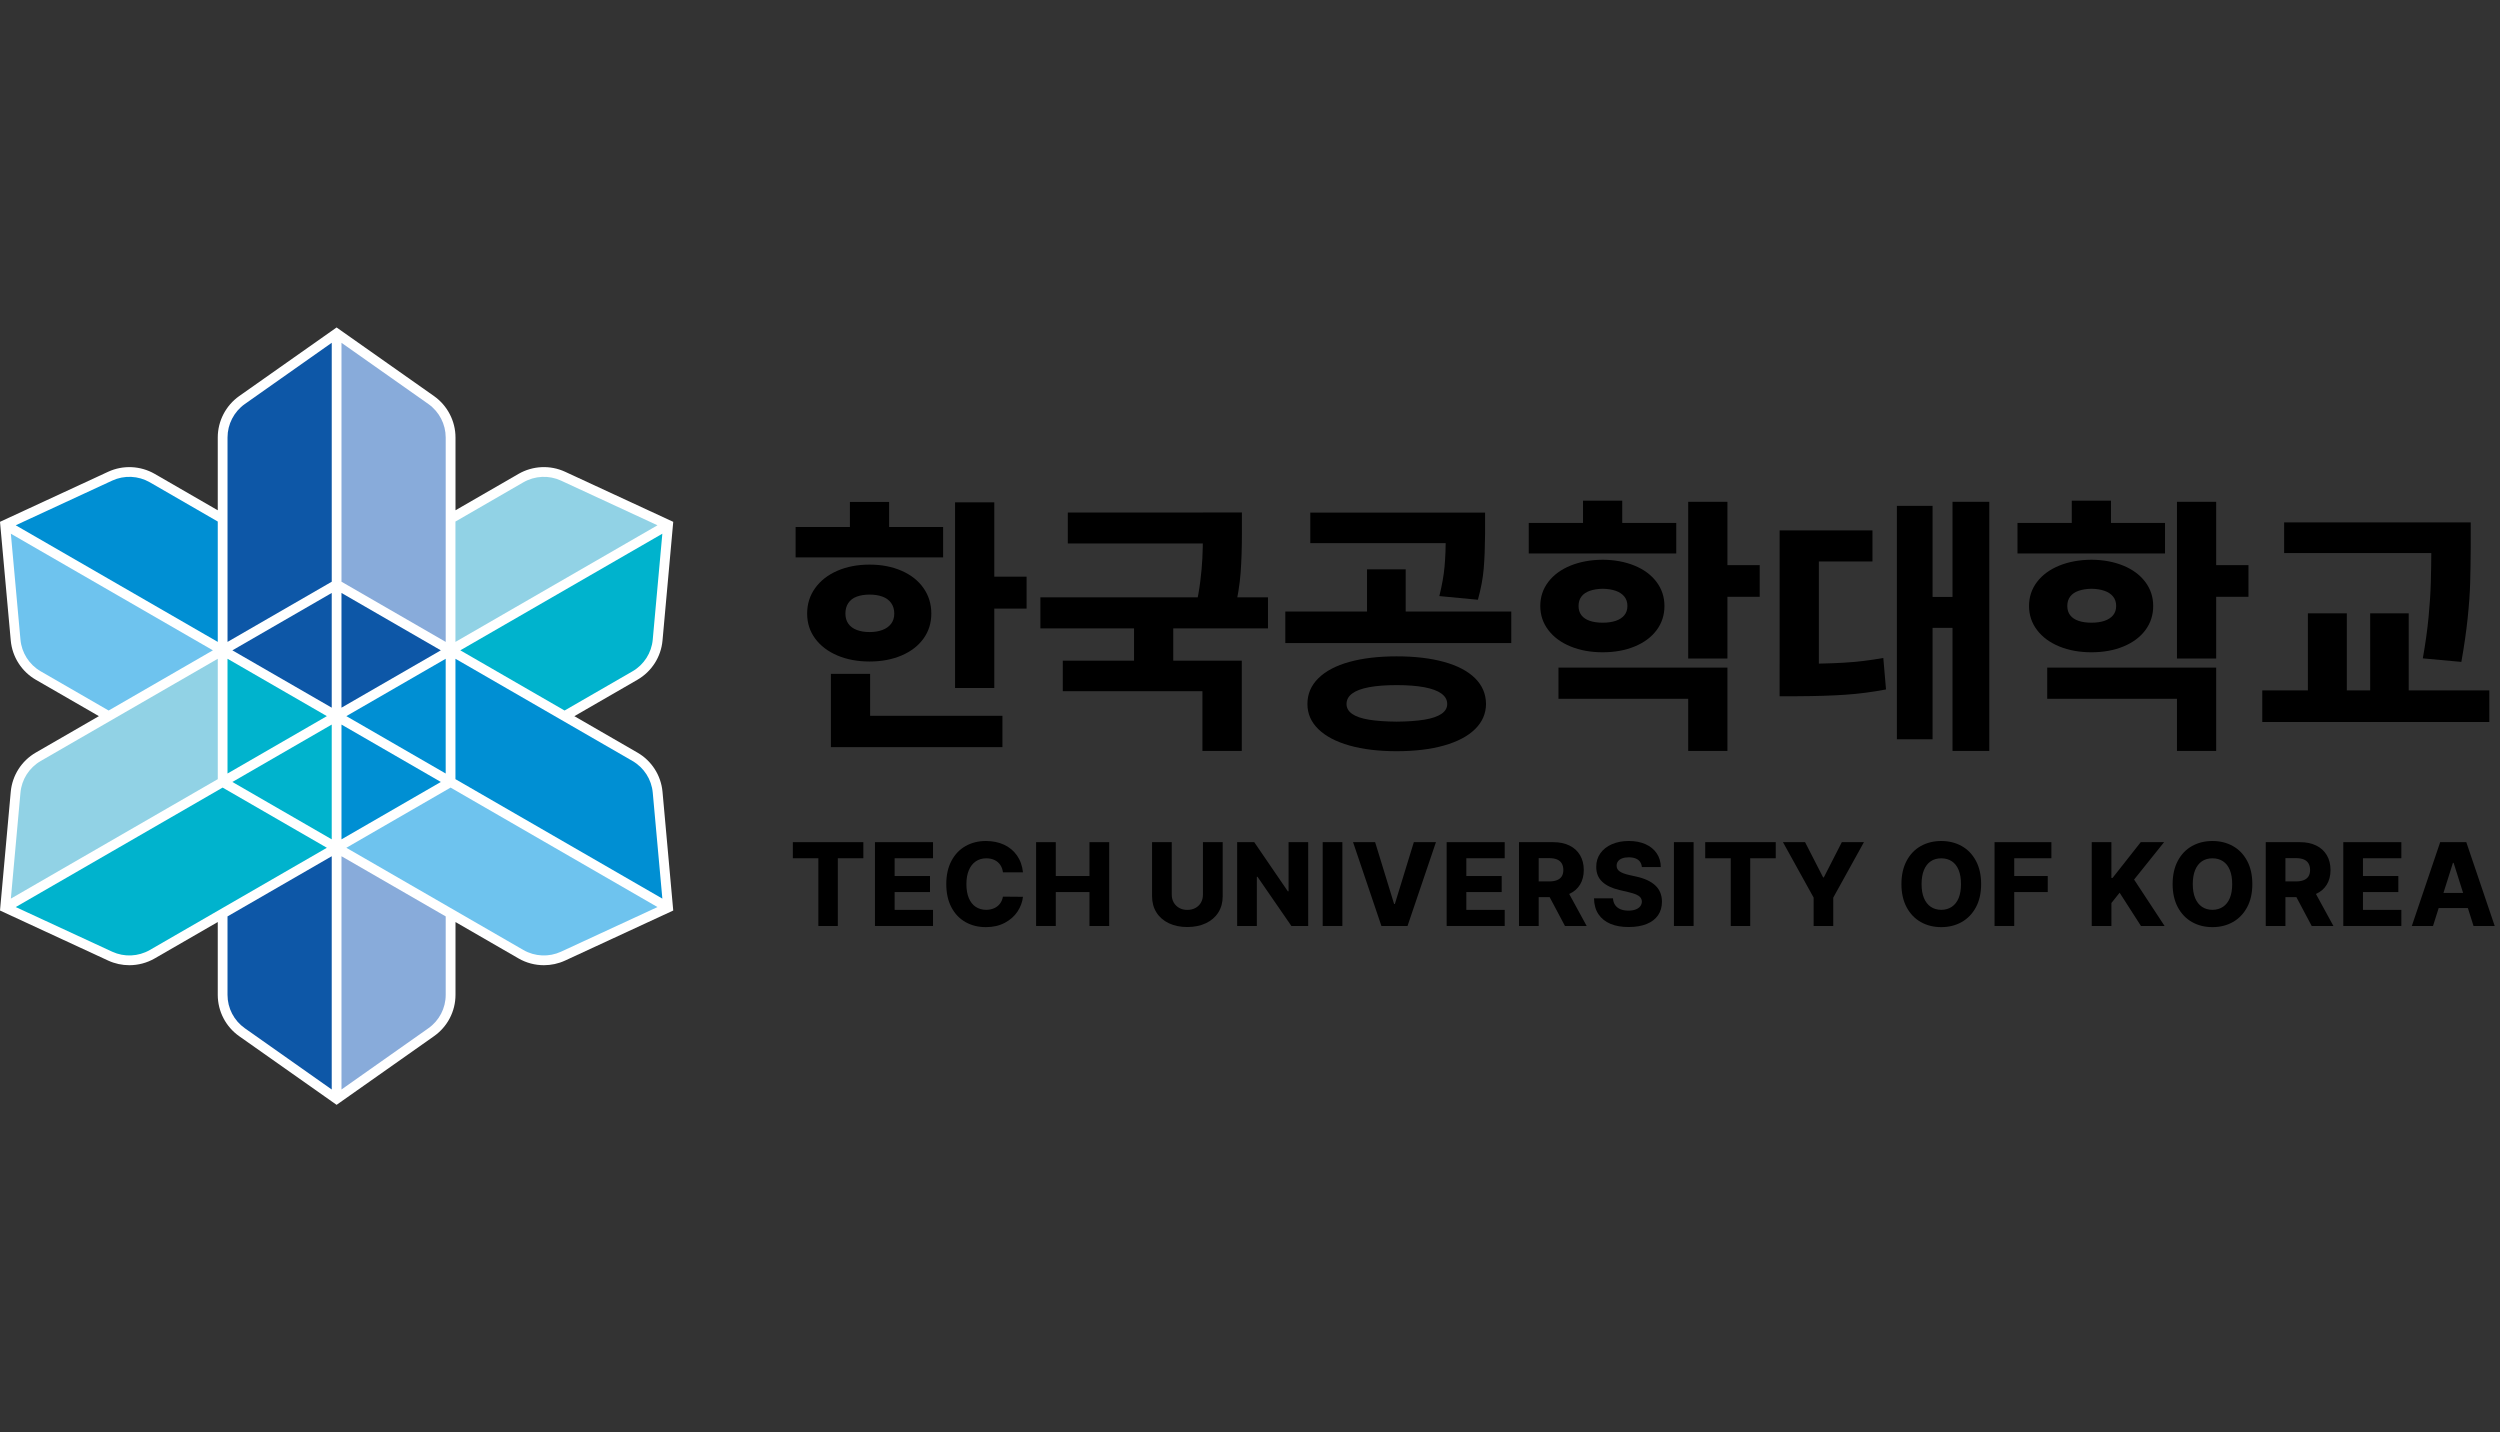
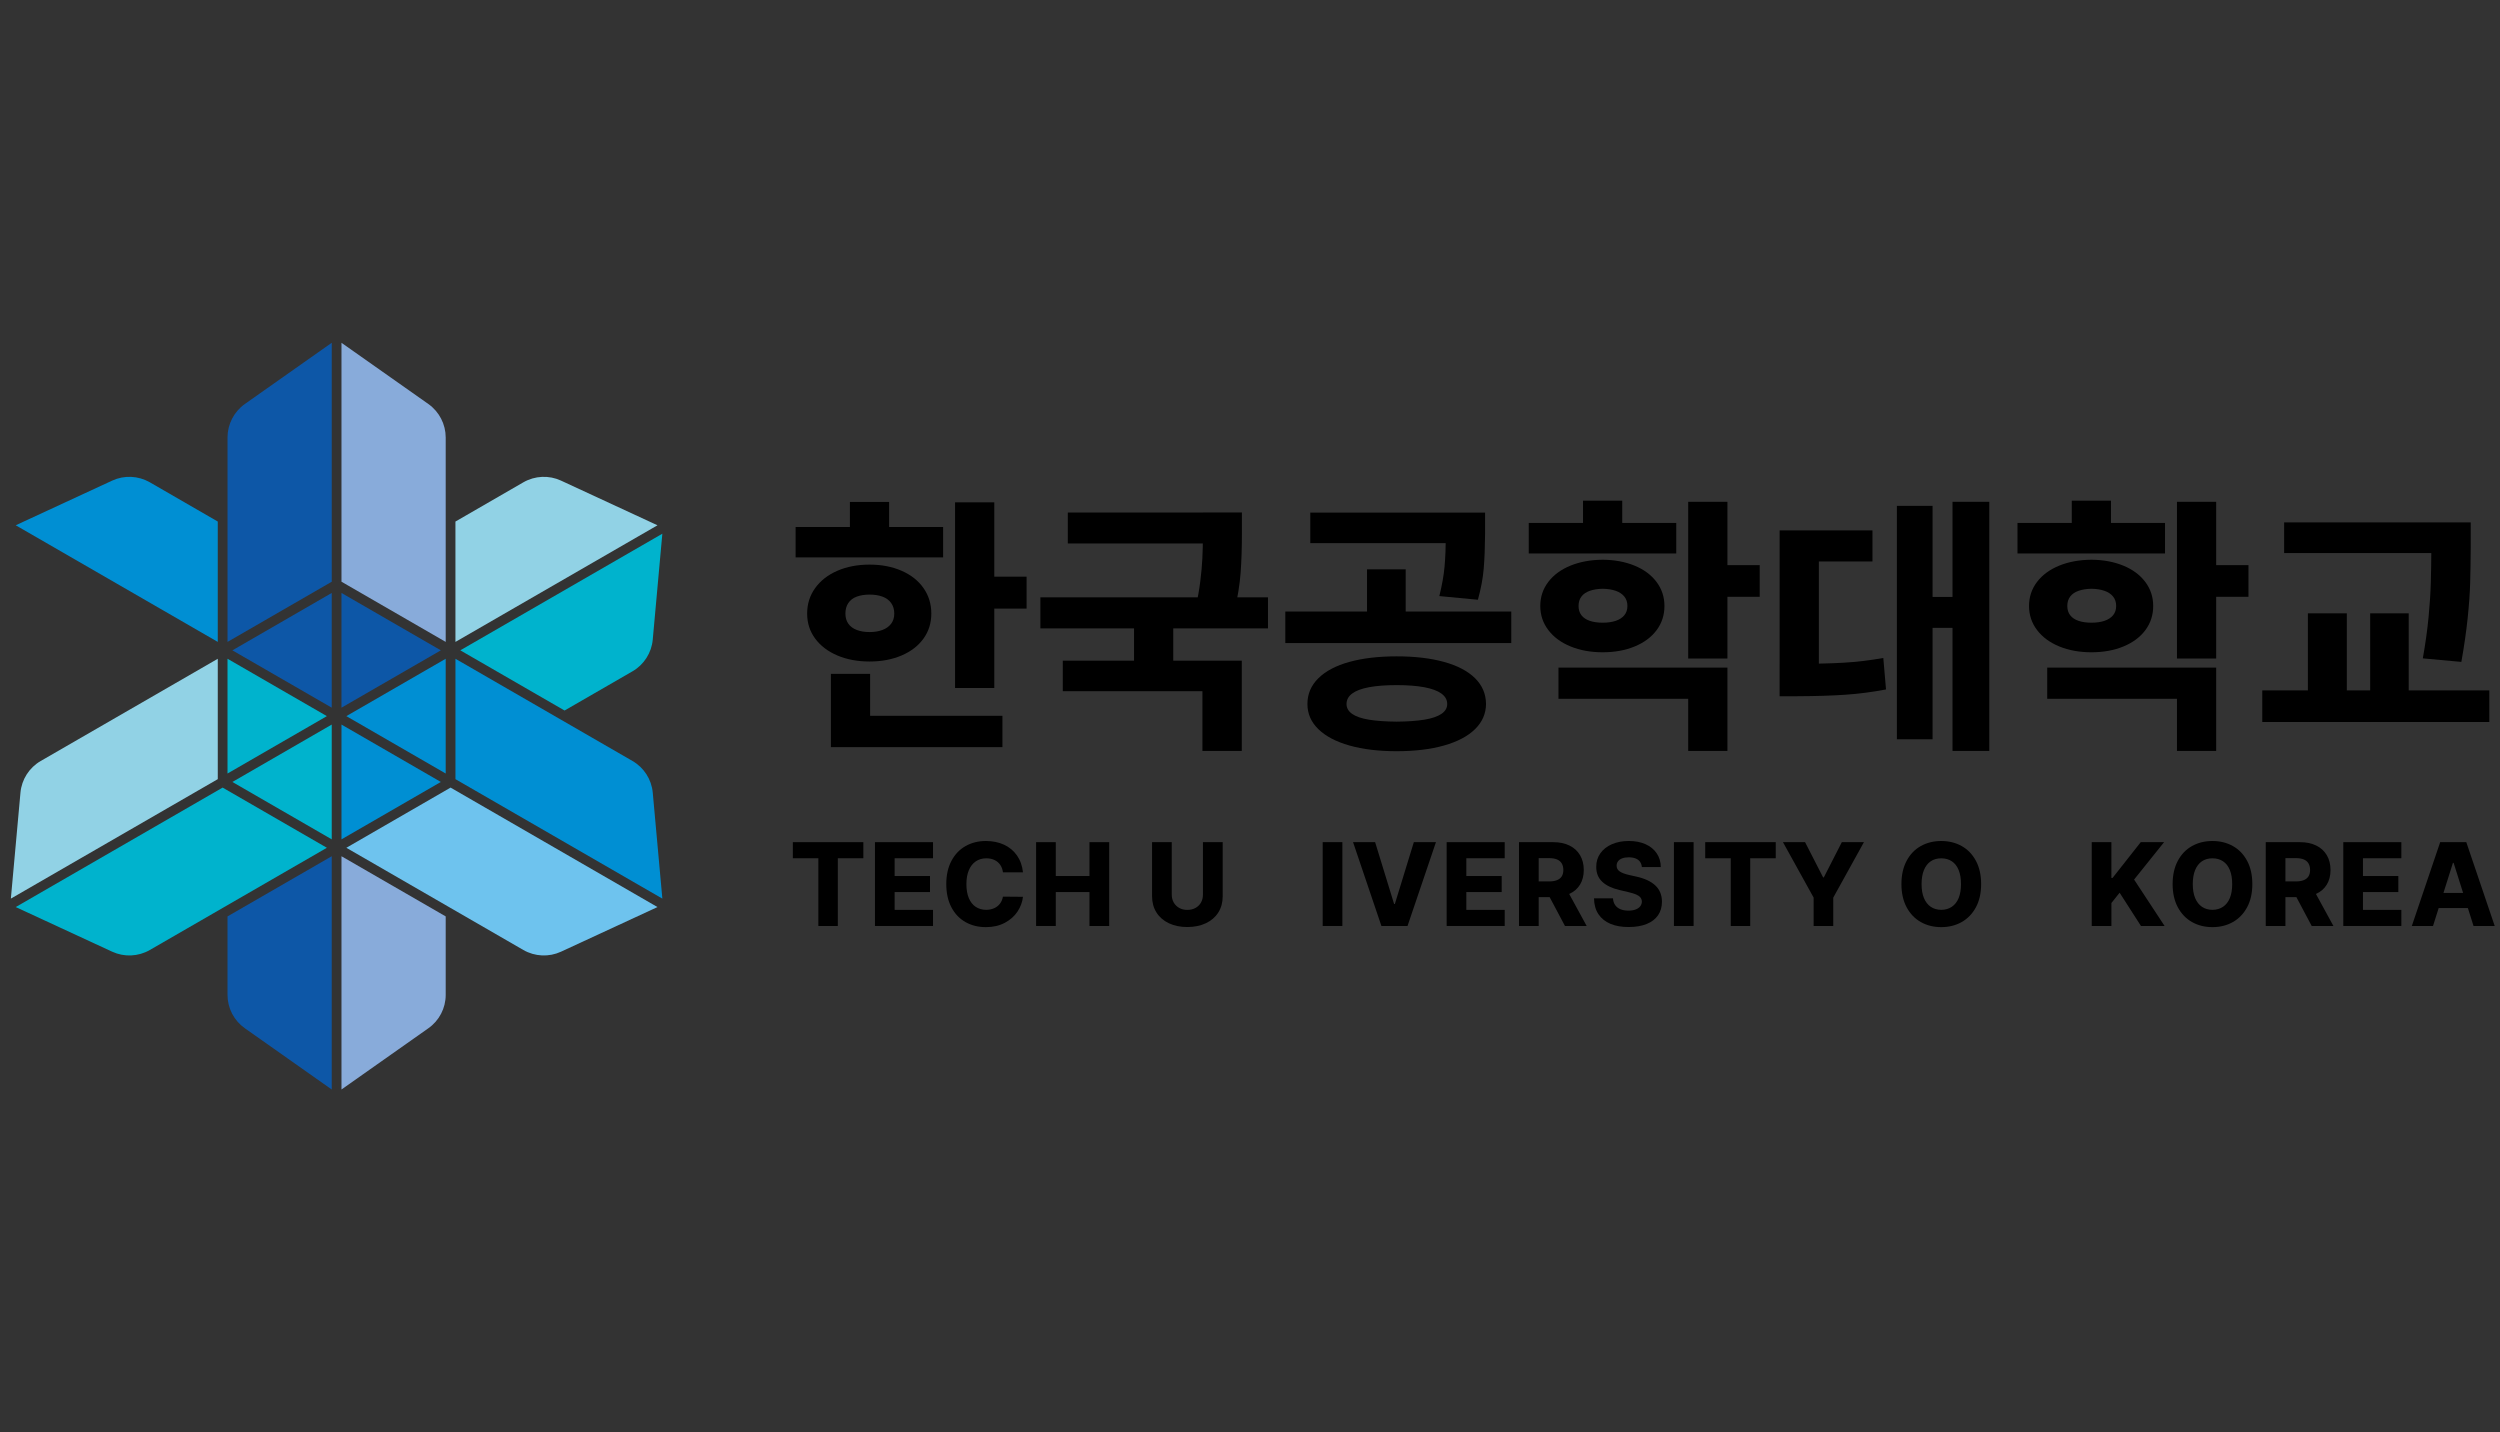
<svg xmlns="http://www.w3.org/2000/svg" version="1.1" id="Layer_1" x="0px" y="0px" viewBox="0 0 1920 1100" style="enable-background:new 0 0 1920 1100;" xml:space="preserve">
  <rect x="0" y="0" width="1920" height="1100" fill="#333333" stroke="none" />
  <style type="text/css">
	.st0{fill:#FFFFFF;}
	.st1{fill:#0D57A7;}
	.st2{fill:#88ABDA;}
	.st3{fill:#008FD3;}
	.st4{fill:#6EC3EE;}
	.st5{fill:#00B3CD;}
	.st6{fill:#91D2E5;}
</style>
  <g>
    <g>
-       <path class="st0" d="M508.81,608.13c-1.12-12.58-8.33-23.85-19.27-30.15l-48.43-27.96l48.43-27.96    c10.95-6.32,18.15-17.6,19.27-30.16l8.24-91.13l-83.04-38.45c-11.44-5.29-24.8-4.69-35.77,1.62l-48.42,27.95v-55.9    c0-12.6-6.17-24.5-16.52-31.82l-74.8-52.68l-74.8,52.69c-10.31,7.31-16.46,19.2-16.46,31.81v55.91l-48.44-27.97    c-10.97-6.29-24.34-6.89-35.76-1.61L0,400.76l8.26,91.13c1.13,12.57,8.33,23.84,19.25,30.16L75.95,550l-48.44,27.97    c-10.93,6.3-18.12,17.57-19.25,30.15L0,699.28l83.05,38.43c5.17,2.4,10.73,3.57,16.29,3.57c6.74,0,13.46-1.74,19.46-5.2    l48.44-27.96v55.95c0,12.63,6.16,24.49,16.47,31.74l74.79,52.71l74.79-52.71c10.35-7.25,16.53-19.12,16.53-31.74v-55.94    l48.43,27.96c5.99,3.45,12.72,5.19,19.45,5.19c5.56,0,11.14-1.18,16.31-3.57l83.04-38.43L508.81,608.13z" />
      <g>
        <polygon class="st1" points="254.77,543.5 254.77,455.39 178.47,499.46    " />
        <path class="st1" d="M174.73,764.07c0,10.2,4.97,19.76,13.3,25.62l66.74,47.05V657.59l-80.04,46.21V764.07z" />
        <path class="st1" d="M254.77,263.26l-66.73,47.01c-8.33,5.91-13.3,15.52-13.3,25.71v157l80.04-46.22V263.26z" />
        <polygon class="st1" points="262.25,455.39 262.25,543.5 338.55,499.46    " />
      </g>
      <g>
        <path class="st2" d="M262.25,836.74L329,789.69c8.33-5.85,13.3-15.42,13.3-25.62v-60.27l-80.04-46.21V836.74z" />
        <path class="st2" d="M328.99,310.28l-66.73-47.01v183.49l80.04,46.22v-157C342.29,325.79,337.32,316.18,328.99,310.28z" />
      </g>
      <g>
        <path class="st3" d="M86.18,369.1l-74.11,34.31l155.17,89.57v-0.01v-92.43l-52.18-30.14C106.2,365.32,95.4,364.83,86.18,369.1z" />
        <path class="st3" d="M508.69,690.14l-7.37-81.34c-0.91-10.16-6.72-19.26-15.54-24.35l-135.99-78.51v92.45L508.69,690.14z" />
        <polygon class="st3" points="342.29,594.06 342.29,505.93 265.99,549.99    " />
        <polygon class="st3" points="262.26,644.62 338.56,600.55 262.26,556.47    " />
      </g>
      <g>
-         <path class="st4" d="M15.71,491.21c0.91,10.15,6.72,19.25,15.55,24.36l52.17,30.11l80.07-46.23L8.33,409.89L15.71,491.21z" />
        <path class="st4" d="M346.04,604.87L346.04,604.87l-80.05,46.23l135.96,78.5c8.85,5.09,19.64,5.58,28.89,1.31l74.1-34.29     L346.04,604.87z" />
      </g>
      <g>
        <polygon class="st5" points="174.73,505.93 174.73,594.06 251.03,549.99    " />
        <polygon class="st5" points="254.77,644.62 254.77,556.47 178.47,600.55    " />
        <path class="st5" d="M170.98,604.87l-158.9,91.75l74.1,34.29c9.25,4.27,20.04,3.78,28.89-1.31l135.96-78.5L170.98,604.87     L170.98,604.87z" />
        <path class="st5" d="M353.52,499.45l80.07,46.23l52.17-30.11c8.83-5.11,14.64-14.21,15.55-24.36l7.37-81.32L353.52,499.45z" />
      </g>
      <g>
        <path class="st6" d="M15.71,608.8l-7.37,81.34l52.78-30.48l106.13-61.27v-92.45L31.25,584.45     C22.43,589.54,16.62,598.64,15.71,608.8z" />
        <path class="st6" d="M430.84,369.1c-9.22-4.27-20.02-3.78-28.88,1.31l-52.18,30.14v92.43v0.01l155.17-89.57L430.84,369.1z" />
      </g>
    </g>
    <g>
      <g>
        <path d="M724.32,428.09H611.03v-23.35h113.29V428.09z M692.43,438.36c7.23,3.16,12.84,7.59,16.83,13.29     c3.99,5.7,5.99,12.23,5.99,19.59c0,7.23-2,13.62-5.99,19.18c-4,5.56-9.61,9.89-16.83,12.98c-7.23,3.09-15.43,4.64-24.6,4.64     c-9.24,0-17.49-1.55-24.75-4.64c-7.26-3.09-12.94-7.42-17.04-12.98c-4.1-5.56-6.15-11.95-6.15-19.18c0-7.36,2.05-13.9,6.15-19.59     c4.1-5.7,9.78-10.13,17.04-13.29c7.26-3.16,15.51-4.74,24.75-4.74C677,433.62,685.2,435.2,692.43,438.36z M668.25,560.04h-30.12     v-42.52h30.12V560.04z M769.87,573.8H638.13v-24.08h131.74V573.8z M657.98,458.21c-2.81,1.04-4.97,2.68-6.46,4.9     c-1.5,2.22-2.24,4.93-2.24,8.13c0,3.06,0.75,5.65,2.24,7.77c1.49,2.12,3.65,3.72,6.46,4.79c2.81,1.08,6.1,1.62,9.85,1.62     c3.75,0,7.05-0.54,9.9-1.62c2.85-1.08,5.07-2.67,6.67-4.79c1.6-2.12,2.4-4.71,2.4-7.77c0-3.19-0.8-5.9-2.4-8.13     c-1.6-2.22-3.82-3.86-6.67-4.9c-2.85-1.04-6.15-1.56-9.9-1.56C664.08,456.65,660.8,457.17,657.98,458.21z M682.84,416.11h-30.12     v-30.64h30.12V416.11z M763.61,528.36h-30.12V385.78h30.12V528.36z M788.42,467.39h-33.25v-24.49h33.25V467.39z" />
        <path d="M973.81,482.6H799.02v-23.87h174.79V482.6z M953.69,576.72h-30.23v-45.86H816.22v-23.45h137.47V576.72z M941.6,417.36     H820.08v-23.76H941.6V417.36z M901.06,514.6h-30.12v-38.98h30.12V514.6z M952.81,439.71c-0.66,9-2.28,19.09-4.85,30.28     l-29.81-3.02c1.67-7.3,2.9-14.19,3.7-20.69c0.8-6.5,1.32-12.28,1.56-17.35c0.24-5.07,0.4-11.15,0.47-18.24v-1.67v-15.43h29.91     v15.43C953.8,420.48,953.47,430.72,952.81,439.71z" />
        <path d="M1160.66,493.86H987.12v-24.18h173.54V493.86z M1109.01,508.35c10.32,2.85,18.26,7.02,23.82,12.51     c5.56,5.49,8.37,12.09,8.44,19.8c-0.07,7.44-2.88,13.88-8.44,19.33c-5.56,5.45-13.5,9.64-23.82,12.56     c-10.32,2.92-22.46,4.38-36.43,4.38c-13.83,0-25.9-1.46-36.22-4.38c-10.32-2.92-18.28-7.11-23.87-12.56     c-5.59-5.45-8.39-11.9-8.39-19.33c0-7.64,2.8-14.23,8.39-19.75c5.59-5.52,13.53-9.71,23.82-12.56     c10.28-2.85,22.37-4.27,36.27-4.27C1086.55,504.07,1098.69,505.5,1109.01,508.35z M1127.72,417.15H1006.3V393.7h121.42V417.15z      M1051.38,527.79c-5.73,1.08-10.04,2.69-12.92,4.85c-2.88,2.15-4.33,4.83-4.33,8.03c0,3.06,1.44,5.59,4.33,7.61     c2.88,2.02,7.17,3.49,12.87,4.43c5.7,0.94,12.78,1.44,21.26,1.51c8.48-0.07,15.58-0.57,21.31-1.51s10.09-2.41,13.08-4.43     c2.99-2.01,4.48-4.55,4.48-7.61c0-3.2-1.5-5.87-4.48-8.03c-2.99-2.15-7.37-3.77-13.13-4.85c-5.77-1.08-12.86-1.62-21.26-1.62     C1064.18,526.17,1057.11,526.71,1051.38,527.79z M1079.57,476.04h-29.7v-38.77h29.7V476.04z M1140.54,410.17     c-0.07,10.15-0.42,18.97-1.04,26.47c-0.62,7.5-2.12,15.5-4.48,23.97l-29.6-2.81c2.08-8.48,3.42-16.07,4.01-22.77     c0.59-6.7,0.92-14.71,0.99-24.02v-1.77V393.7h30.12v15.53V410.17z" />
        <path d="M1287.37,425.07h-113.29v-23.45h113.29V425.07z M1255.32,434.4c7.19,2.95,12.82,7.12,16.88,12.51     c4.06,5.39,6.1,11.55,6.1,18.5c0,6.95-2,13.12-5.99,18.5c-4,5.39-9.61,9.57-16.83,12.56c-7.23,2.99-15.42,4.48-24.6,4.48     s-17.41-1.49-24.7-4.48c-7.3-2.99-12.99-7.19-17.09-12.61c-4.1-5.42-6.15-11.57-6.15-18.45c0-6.95,2.05-13.11,6.15-18.5     c4.1-5.38,9.78-9.55,17.04-12.51c7.26-2.95,15.51-4.46,24.75-4.53C1239.98,429.94,1248.12,431.45,1255.32,434.4z M1326.66,576.72     h-30.12V536.7h-99.64v-23.97h129.76V576.72z M1221.03,453.73c-2.81,0.97-4.97,2.43-6.46,4.38c-1.5,1.95-2.24,4.38-2.24,7.3     c0,2.85,0.75,5.23,2.24,7.14c1.49,1.91,3.63,3.33,6.41,4.27c2.78,0.94,6.08,1.41,9.9,1.41c3.82,0,7.14-0.47,9.95-1.41     s5.02-2.36,6.62-4.27c1.6-1.91,2.4-4.29,2.4-7.14c0-2.92-0.8-5.35-2.4-7.3c-1.6-1.94-3.8-3.4-6.62-4.38     c-2.81-0.97-6.13-1.49-9.95-1.56C1227.12,452.24,1223.84,452.76,1221.03,453.73z M1245.88,414.86h-30.12v-30.33h30.12V414.86z      M1326.66,505.74h-30.12V385.36h30.12V505.74z M1351.46,458.32h-33.25v-24.28h33.25V458.32z" />
        <path d="M1438.05,431.22h-41.17v90.88h-30.12V407.35h71.29V431.22z M1415.69,508.97c9.9-0.56,20.13-1.77,30.69-3.65l2.08,24.18     c-10.63,2.02-21.05,3.37-31.27,4.06c-10.21,0.7-22.44,1.08-36.69,1.15h-13.76v-24.91h13.76     C1394.06,509.81,1405.79,509.53,1415.69,508.97z M1484.22,567.76h-27.41V388.49h27.41V567.76z M1506.21,482.19h-30.75v-23.76     h30.75V482.19z M1527.78,576.72h-28.25V385.36h28.25V576.72z" />
        <path d="M1662.73,425.07h-113.29v-23.45h113.29V425.07z M1630.68,434.4c7.19,2.95,12.82,7.12,16.88,12.51     c4.06,5.39,6.1,11.55,6.1,18.5c0,6.95-2,13.12-5.99,18.5c-4,5.39-9.61,9.57-16.83,12.56c-7.23,2.99-15.42,4.48-24.6,4.48     s-17.41-1.49-24.7-4.48c-7.3-2.99-12.99-7.19-17.09-12.61c-4.1-5.42-6.15-11.57-6.15-18.45c0-6.95,2.05-13.11,6.15-18.5     c4.1-5.38,9.78-9.55,17.04-12.51c7.26-2.95,15.51-4.46,24.75-4.53C1615.34,429.94,1623.49,431.45,1630.68,434.4z M1702.02,576.72     h-30.12V536.7h-99.64v-23.97h129.76V576.72z M1596.39,453.73c-2.81,0.97-4.97,2.43-6.46,4.38c-1.5,1.95-2.24,4.38-2.24,7.3     c0,2.85,0.75,5.23,2.24,7.14c1.49,1.91,3.63,3.33,6.41,4.27c2.78,0.94,6.08,1.41,9.9,1.41c3.82,0,7.14-0.47,9.95-1.41     s5.02-2.36,6.62-4.27c1.6-1.91,2.4-4.29,2.4-7.14c0-2.92-0.8-5.35-2.4-7.3c-1.6-1.94-3.8-3.4-6.62-4.38     c-2.81-0.97-6.13-1.49-9.95-1.56C1602.48,452.24,1599.2,452.76,1596.39,453.73z M1621.24,414.86h-30.12v-30.33h30.12V414.86z      M1702.02,505.74h-30.12V385.36h30.12V505.74z M1726.83,458.32h-33.25v-24.28h33.25V458.32z" />
        <path d="M1911.8,554.52h-174.37v-24.29h174.37V554.52z M1875.53,424.76h-121.32V401.2h121.32V424.76z M1802.36,537.95h-29.91     v-66.91h29.91V537.95z M1849.89,537.95h-29.6v-66.91h29.6V537.95z M1897.52,419.96c-0.07,10.21-0.21,19.3-0.42,27.25     c-0.21,7.96-0.85,17.11-1.93,27.46c-1.08,10.35-2.69,21.57-4.85,33.67l-29.6-2.71c2.01-11.26,3.49-21.85,4.43-31.79     c0.94-9.94,1.51-18.74,1.72-26.42c0.21-7.68,0.35-16.69,0.42-27.05v-1.46V401.2h30.23v17.72V419.96z" />
      </g>
    </g>
    <g>
      <g>
        <path d="M608.9,646.78h54.15v12.36h-19.61v52.02h-14.94v-52.02H608.9V646.78z" />
        <path d="M671.97,646.78h44.59v12.36h-29.48v13.65h27.16v12.31h-27.16v13.69h29.48v12.36h-44.59V646.78z" />
        <path d="M768.19,664.23c-1.11-1.62-2.58-2.86-4.4-3.73c-1.82-0.87-3.91-1.31-6.25-1.31c-3.17,0-5.9,0.79-8.18,2.36     c-2.28,1.57-4.05,3.83-5.29,6.78s-1.87,6.5-1.87,10.65c0,4.27,0.62,7.87,1.87,10.8c1.24,2.93,3,5.16,5.27,6.67     c2.27,1.51,4.96,2.28,8.07,2.31c2.28-0.03,4.33-0.45,6.14-1.27c1.81-0.82,3.28-1.97,4.42-3.47c1.14-1.5,1.9-3.3,2.29-5.4     l15.38,0.13c-0.44,4-1.84,7.77-4.18,11.31c-2.34,3.54-5.59,6.42-9.76,8.65s-9.02,3.33-14.56,3.33c-5.87,0-11.1-1.3-15.69-3.91     c-4.59-2.61-8.2-6.4-10.8-11.38c-2.61-4.98-3.91-10.91-3.91-17.78c0-6.91,1.33-12.86,3.98-17.85c2.65-4.99,6.28-8.78,10.87-11.36     c4.59-2.58,9.78-3.87,15.56-3.87c5.16,0,9.79,0.94,13.89,2.82c4.1,1.88,7.43,4.64,9.98,8.27c2.55,3.63,4.09,7.95,4.62,12.96     h-15.38C769.99,667.75,769.3,665.84,768.19,664.23z" />
        <path d="M795.72,646.78h15.12v26.01h25.87v-26.01h15.16v64.38h-15.16V685.1h-25.87v26.05h-15.12V646.78z" />
        <path d="M939.03,646.78v41.57c0,4.74-1.13,8.89-3.38,12.45s-5.44,6.31-9.56,8.25c-4.12,1.94-8.86,2.91-14.23,2.91     c-5.36,0-10.09-0.97-14.18-2.91c-4.09-1.94-7.26-4.69-9.51-8.25c-2.25-3.56-3.38-7.71-3.38-12.45v-41.57h15.12v40.28     c0,2.28,0.5,4.31,1.51,6.07c1.01,1.76,2.42,3.15,4.22,4.16c1.81,1.01,3.88,1.51,6.22,1.51c2.37,0,4.47-0.5,6.29-1.51     c1.82-1.01,3.23-2.39,4.22-4.16c0.99-1.76,1.49-3.79,1.49-6.07v-40.28H939.03z" />
-         <path d="M1004.68,711.15h-12.89l-26.05-37.79h-0.49v37.79h-15.12v-64.38h13.12l25.79,37.74h0.58v-37.74h15.07V711.15z" />
        <path d="M1030.94,711.15h-15.12v-64.38h15.12V711.15z" />
        <path d="M1070.67,694.26h0.58l14.58-47.48h16.98l-21.83,64.38h-20.05l-21.78-64.38h16.94L1070.67,694.26z" />
        <path d="M1111.03,646.78h44.59v12.36h-29.48v13.65h27.16v12.31h-27.16v13.69h29.48v12.36h-44.59V646.78z" />
        <path d="M1166.59,646.78h26.32c4.8,0,8.96,0.87,12.47,2.6c3.51,1.73,6.22,4.21,8.11,7.42s2.85,7,2.85,11.36     c0,4.36-0.96,8.1-2.87,11.23c-1.91,3.13-4.66,5.51-8.25,7.14c-3.59,1.63-7.84,2.45-12.76,2.45h-16.89v-12.05h14.18     c2.37,0,4.36-0.32,5.98-0.96c1.62-0.64,2.84-1.6,3.67-2.89c0.83-1.29,1.25-2.93,1.25-4.91c0-2.01-0.42-3.71-1.25-5.09     c-0.83-1.38-2.05-2.39-3.67-3.05c-1.62-0.65-3.62-0.98-6.02-0.98h-8v52.1h-15.12V646.78z M1218.56,711.15h-16.67l-15.6-29.39     h16.23L1218.56,711.15z" />
        <path d="M1259.54,661.85c-0.8-1.13-1.93-1.98-3.4-2.56c-1.47-0.58-3.22-0.87-5.27-0.87c-1.99,0-3.68,0.27-5.07,0.8     c-1.39,0.53-2.45,1.28-3.16,2.25c-0.71,0.96-1.07,2.05-1.07,3.27c-0.06,1.9,0.73,3.4,2.36,4.51c1.63,1.11,4.03,2.02,7.2,2.73     l5.6,1.25c6.43,1.42,11.31,3.71,14.63,6.87c3.32,3.16,4.99,7.28,5.02,12.38c0,4.06-1.01,7.55-3.02,10.47     c-2.02,2.92-4.94,5.15-8.78,6.69c-3.84,1.54-8.4,2.31-13.67,2.31c-5.45,0.03-10.15-0.79-14.09-2.45     c-3.94-1.66-7.01-4.12-9.2-7.38c-2.19-3.26-3.33-7.32-3.42-12.18h14.58c0.12,2.05,0.68,3.78,1.69,5.2     c1.01,1.42,2.38,2.48,4.11,3.18c1.73,0.7,3.77,1.04,6.11,1.04c2.13,0,3.97-0.3,5.51-0.89c1.54-0.59,2.71-1.41,3.51-2.45     c0.8-1.04,1.21-2.24,1.25-3.6c-0.03-1.21-0.41-2.27-1.13-3.18c-0.73-0.9-1.84-1.67-3.36-2.31c-1.51-0.64-3.5-1.24-5.96-1.8     l-6.76-1.6c-5.75-1.33-10.17-3.45-13.25-6.36c-3.08-2.9-4.61-6.71-4.58-11.43c-0.03-3.91,1.02-7.38,3.16-10.4     c2.13-3.02,5.1-5.36,8.89-7s8.12-2.47,12.98-2.47c4.89,0,9.18,0.83,12.87,2.49s6.55,4.01,8.58,7.05     c2.03,3.04,3.06,6.53,3.09,10.47h-14.54C1260.81,664.33,1260.34,662.98,1259.54,661.85z" />
        <path d="M1300.69,711.15h-15.12v-64.38h15.12V711.15z" />
        <path d="M1309.62,646.78h54.15v12.36h-19.61v52.02h-14.94v-52.02h-19.61V646.78z" />
        <path d="M1386.29,646.78l13.87,27.07h0.53l13.83-27.07h16.98l-23.56,42.59v21.78h-15.07v-21.78l-23.56-42.59H1386.29z" />
        <path d="M1517.51,696.77c-2.67,4.96-6.31,8.75-10.94,11.36c-4.62,2.61-9.86,3.91-15.69,3.91s-11.07-1.3-15.69-3.91     c-4.62-2.61-8.26-6.4-10.91-11.38c-2.65-4.98-3.98-10.91-3.98-17.78c0-6.91,1.33-12.86,3.98-17.85     c2.65-4.99,6.29-8.78,10.91-11.36c4.62-2.58,9.85-3.87,15.69-3.87s11.07,1.29,15.69,3.87c4.62,2.58,8.27,6.37,10.94,11.36     c2.67,4.99,4,10.94,4,17.85S1520.18,691.81,1517.51,696.77z M1504.24,668.19c-1.2-2.95-2.94-5.19-5.22-6.71s-4.99-2.29-8.14-2.29     s-5.84,0.76-8.09,2.29c-2.25,1.53-3.99,3.76-5.2,6.71c-1.21,2.95-1.82,6.54-1.82,10.78s0.61,7.82,1.82,10.74     c1.22,2.92,2.95,5.15,5.2,6.69c2.25,1.54,4.95,2.33,8.09,2.36c3.14-0.03,5.85-0.81,8.14-2.36s4.02-3.77,5.22-6.69     c1.2-2.92,1.8-6.5,1.8-10.74S1505.44,671.13,1504.24,668.19z" />
-         <path d="M1531.81,646.78h43.66v12.36h-28.54v13.65h25.74v12.31h-25.74v26.05h-15.12V646.78z" />
        <path d="M1606.43,646.78h15.12v27.47h0.89l21.65-27.47h17.92l-23.03,28.72l23.43,35.66h-18.14l-16.4-25.56l-6.31,7.91v17.65     h-15.12V646.78z" />
        <path d="M1725.79,696.77c-2.67,4.96-6.31,8.75-10.94,11.36c-4.62,2.61-9.86,3.91-15.69,3.91s-11.07-1.3-15.69-3.91     c-4.62-2.61-8.26-6.4-10.91-11.38c-2.65-4.98-3.98-10.91-3.98-17.78c0-6.91,1.33-12.86,3.98-17.85     c2.65-4.99,6.29-8.78,10.91-11.36c4.62-2.58,9.85-3.87,15.69-3.87s11.07,1.29,15.69,3.87c4.62,2.58,8.27,6.37,10.94,11.36     c2.67,4.99,4,10.94,4,17.85S1728.46,691.81,1725.79,696.77z M1712.52,668.19c-1.2-2.95-2.94-5.19-5.22-6.71s-4.99-2.29-8.14-2.29     s-5.84,0.76-8.09,2.29c-2.25,1.53-3.99,3.76-5.2,6.71c-1.21,2.95-1.82,6.54-1.82,10.78s0.61,7.82,1.82,10.74     c1.22,2.92,2.95,5.15,5.2,6.69c2.25,1.54,4.95,2.33,8.09,2.36c3.14-0.03,5.85-0.81,8.14-2.36s4.02-3.77,5.22-6.69     c1.2-2.92,1.8-6.5,1.8-10.74S1713.72,671.13,1712.52,668.19z" />
        <path d="M1740.09,646.78h26.32c4.8,0,8.96,0.87,12.47,2.6c3.51,1.73,6.22,4.21,8.11,7.42s2.85,7,2.85,11.36     c0,4.36-0.96,8.1-2.87,11.23c-1.91,3.13-4.66,5.51-8.25,7.14c-3.59,1.63-7.84,2.45-12.76,2.45h-16.89v-12.05h14.18     c2.37,0,4.36-0.32,5.98-0.96c1.62-0.64,2.84-1.6,3.67-2.89c0.83-1.29,1.25-2.93,1.25-4.91c0-2.01-0.42-3.71-1.25-5.09     c-0.83-1.38-2.05-2.39-3.67-3.05c-1.62-0.65-3.62-0.98-6.02-0.98h-8v52.1h-15.12V646.78z M1792.06,711.15h-16.67l-15.6-29.39     h16.23L1792.06,711.15z" />
        <path d="M1799.65,646.78h44.59v12.36h-29.48v13.65h27.16v12.31h-27.16v13.69h29.48v12.36h-44.59V646.78z" />
        <path d="M1852.28,711.15l21.78-64.38h20.05l21.83,64.38h-16.27l-15.29-48.46h-0.53l-15.29,48.46H1852.28z M1901.45,685.77v11.6     h-34.9v-11.6H1901.45z" />
      </g>
    </g>
  </g>
</svg>